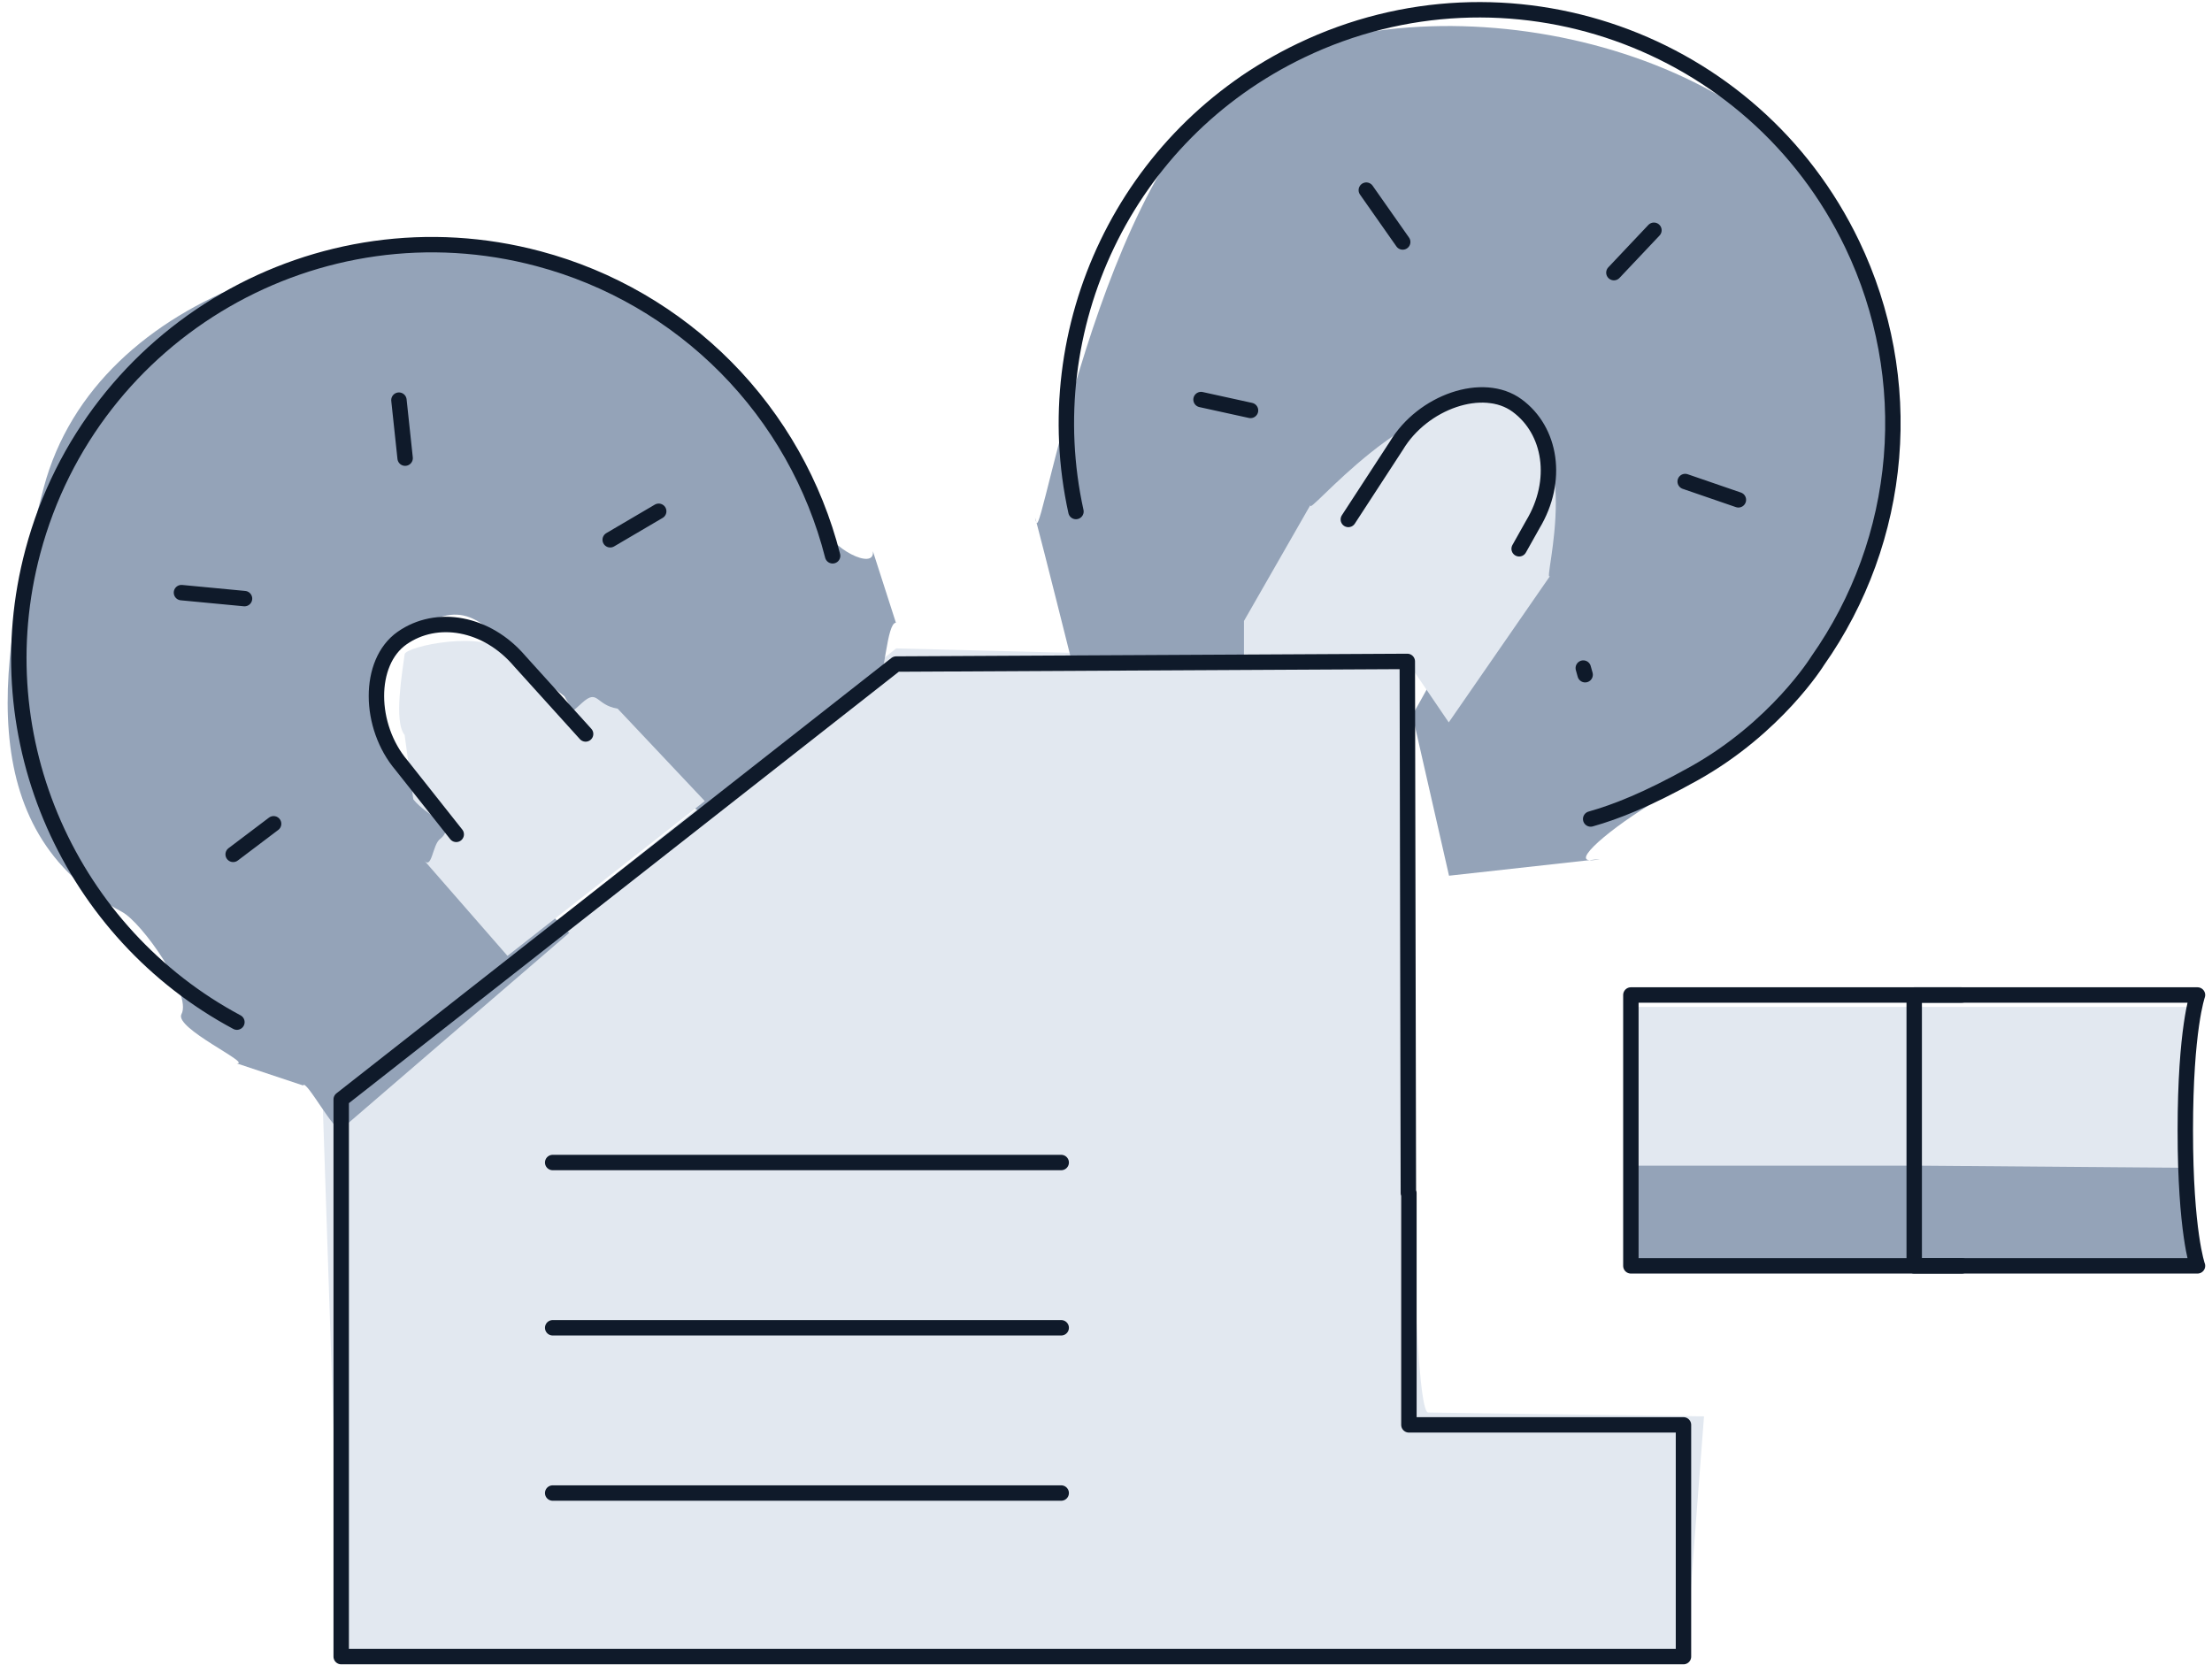
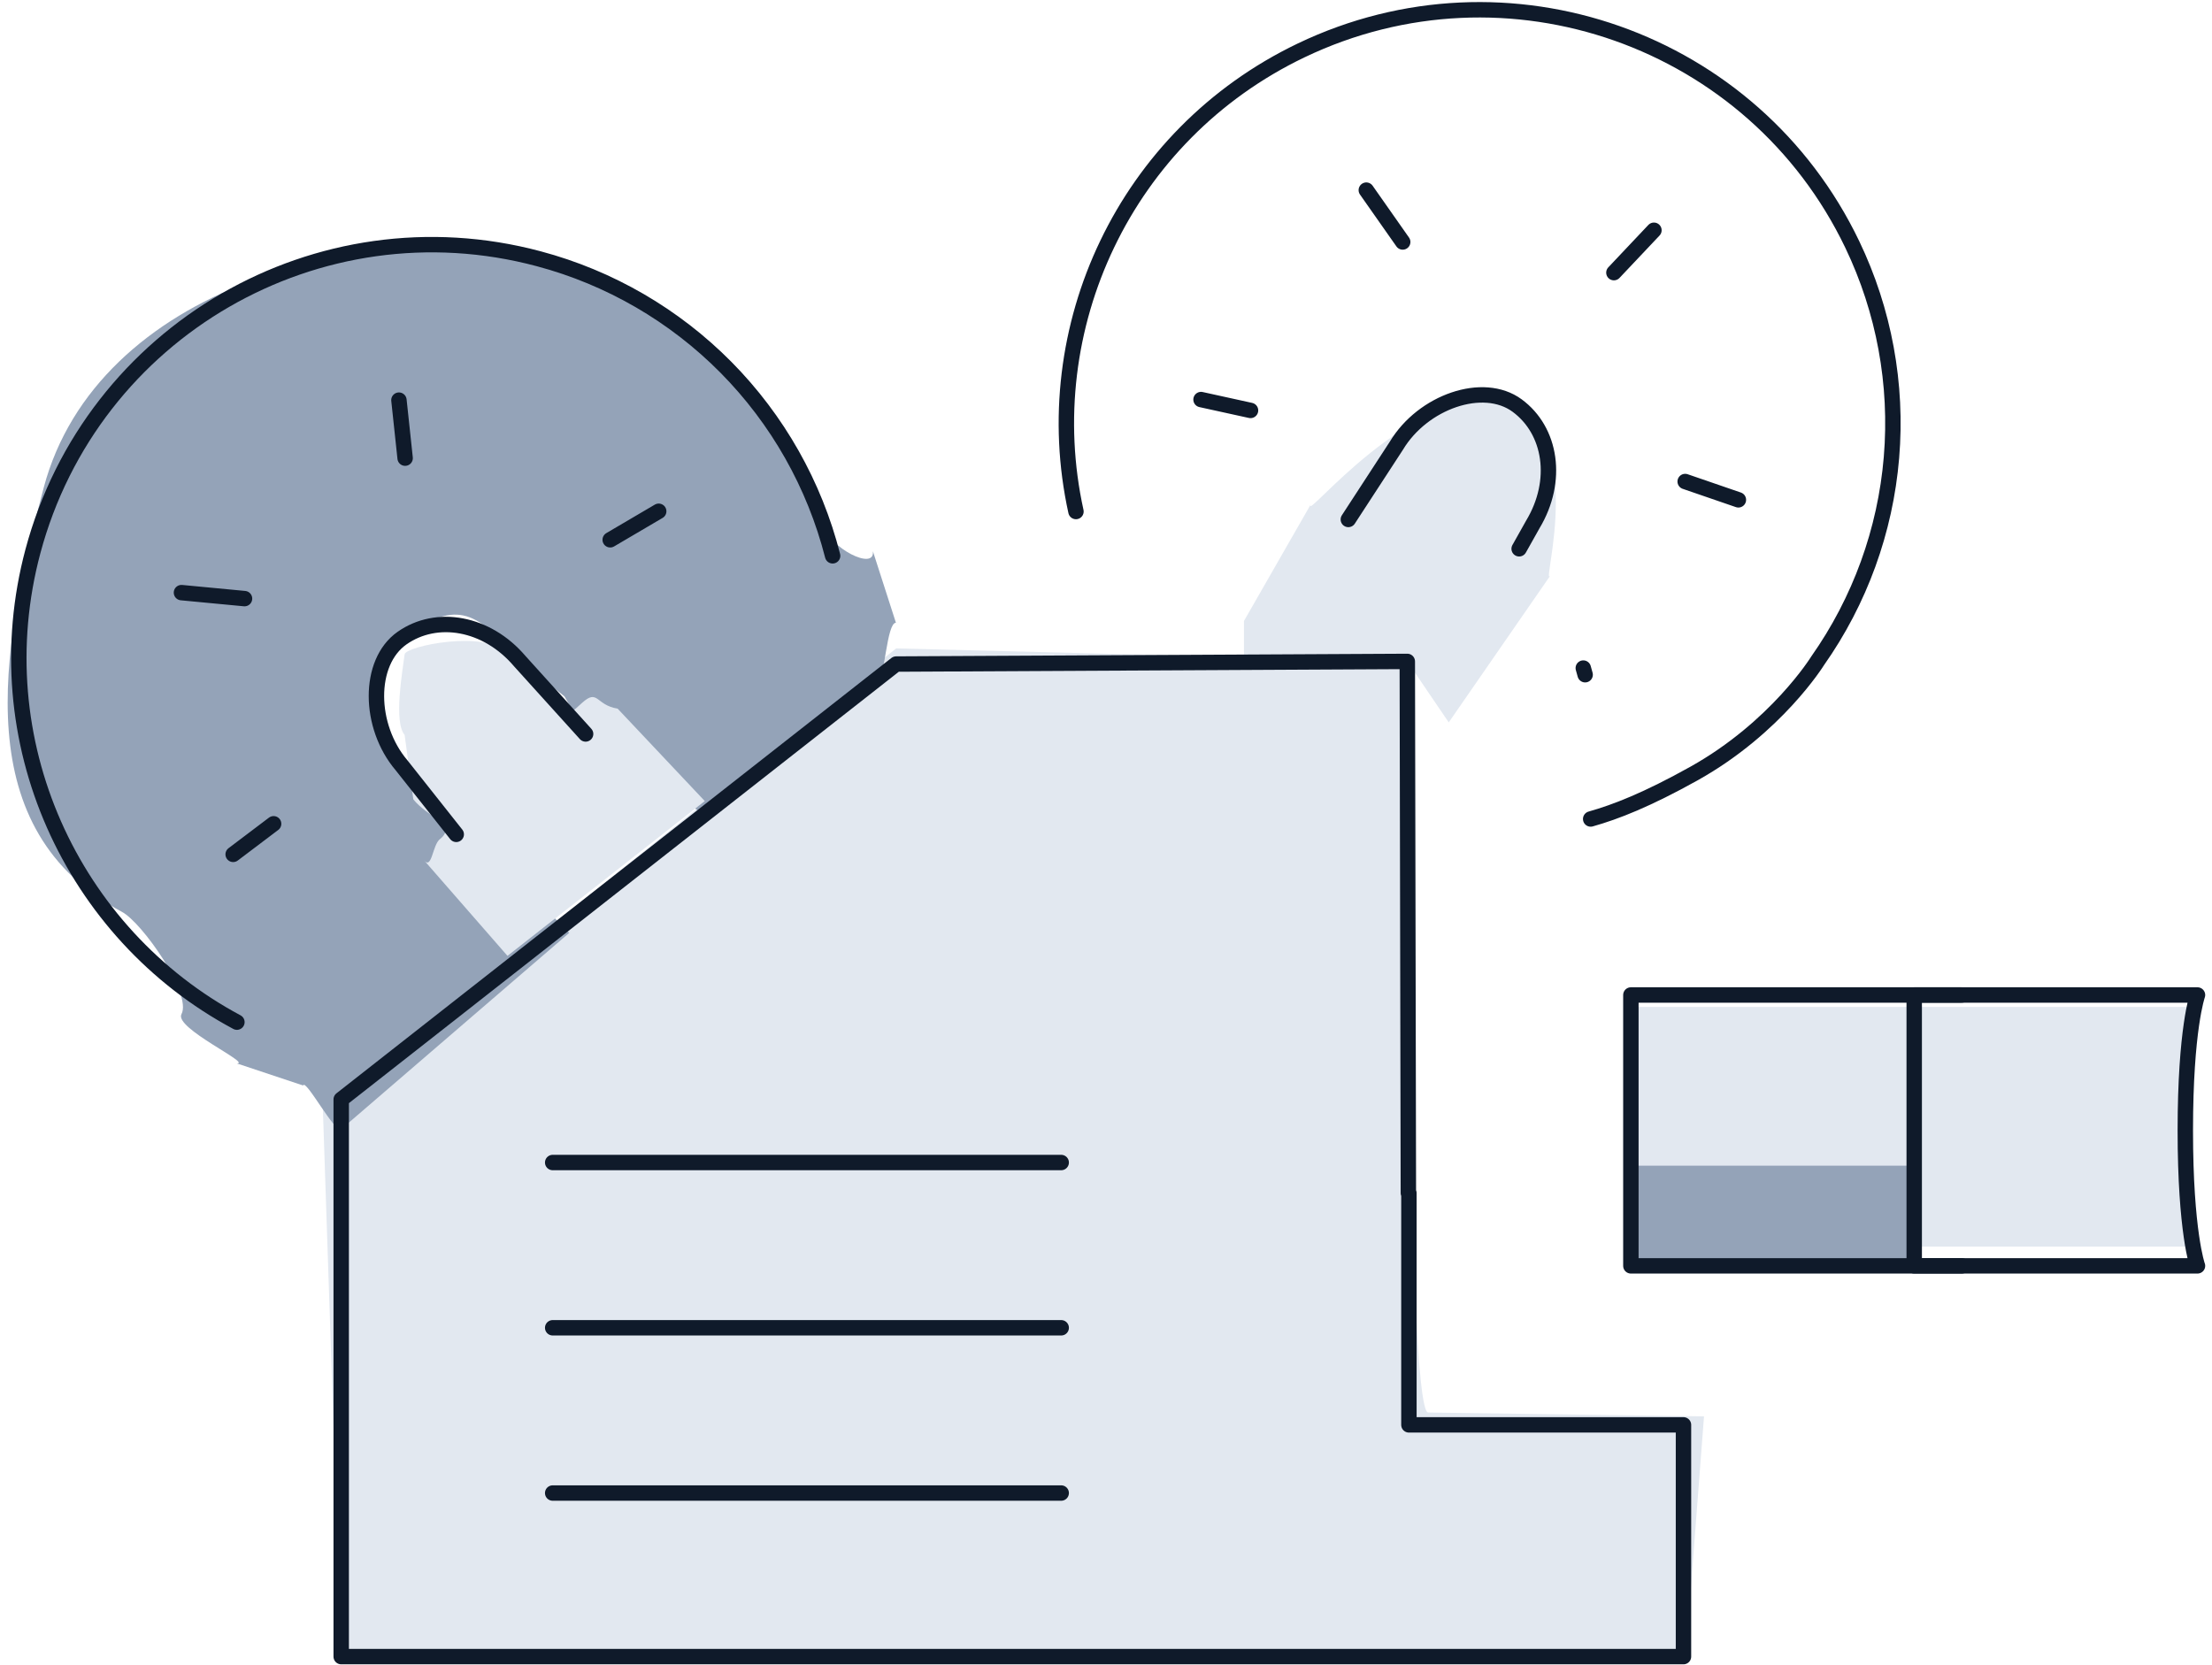
<svg xmlns="http://www.w3.org/2000/svg" width="287" height="216" viewBox="0 0 287 216" fill="none">
  <path d="M182.593 85.826L116.27 84.138L41.895 143.962L44.27 214.965L218.683 215.222L221.091 183.79L185.305 183.291C182.341 183.291 182.593 85.826 182.593 85.826V85.826ZM211.044 130.656H248.926V155.081H211.044V130.656Z" fill="#E2E8F0" />
  <path d="M211.028 151.259L211.601 164.259H248.363L248.926 151.259H211.028Z" fill="#94A3B8" />
-   <path d="M283.73 162.817C283.631 159.519 283.581 156.22 283.58 152.921C283.58 143.303 283.928 136.033 284.378 130.656H248.925V161.761H283.687L283.73 162.817V162.817ZM278.733 158.898L278.653 157.987L278.733 158.898Z" fill="#E2E8F0" />
-   <path d="M248.925 151.259L248.363 164.26H285.118C284.904 162.292 283.617 151.538 283.617 151.538L248.925 151.259ZM134.369 67.524C134.385 67.615 134.45 67.684 134.476 67.765C134.305 67.159 134.246 66.988 134.369 67.529V67.524ZM169.678 67.24V67.309V67.24ZM207.581 111.469L206.256 111.613C206.299 111.613 206.337 111.635 206.38 111.635C206.783 111.625 207.184 111.57 207.575 111.469H207.581Z" fill="#94A3B8" />
-   <path d="M240.214 29.878C228.72 5.882 187.728 -3.163 163.711 8.332C143.392 18.067 135.216 70.504 134.471 67.765C135.168 70.317 139.109 86.046 139.109 86.046L166.681 86.69L181.247 61.224C183.863 56.876 193.406 51.601 196.355 53.772C203.072 58.71 183.252 92.78 183.252 92.78L188.007 113.634L206.256 111.613C203.973 111.56 210.084 106.563 216.389 103.046C225.626 97.878 233.582 89.445 239.308 80.079C248.566 64.95 247.741 45.597 240.214 29.878V29.878Z" fill="#94A3B8" />
+   <path d="M283.73 162.817C283.58 143.303 283.928 136.033 284.378 130.656H248.925V161.761H283.687L283.73 162.817V162.817ZM278.733 158.898L278.653 157.987L278.733 158.898Z" fill="#E2E8F0" />
  <path d="M199.362 76.032C199.282 76.069 199.201 76.096 199.115 76.128L199.362 76.032ZM113.868 88.721C114.807 87.987 115.048 80.814 116.243 80.808L113.257 71.528C113.552 74.144 107.585 71.062 106.851 68.194C102.53 51.285 89.663 38.949 72.824 34.451C47.112 27.573 12.554 37.517 5.686 63.224C-0.125 84.99 -4.001 107.732 15.84 118.336C18.451 119.735 24.944 128.989 23.544 131.6C22.579 133.406 32.653 137.995 30.739 137.995L39.327 140.853C39.665 139.925 43.477 147.147 44.276 146.52L73.853 121.054L56.864 103.722L54.199 101.953C50.902 98.087 48.179 96.42 48.838 91.214C49.358 87.102 49.165 84.915 52.162 82.803C58.992 78.015 61.469 78.766 67.441 85.794L73.231 90.356C73.322 90.448 75.912 95.144 75.981 95.24L91.357 105.716L113.868 88.721V88.721Z" fill="#94A3B8" />
  <path d="M80.136 91.954C77.257 91.493 77.617 89.317 75.51 91.214C73.317 93.209 73.891 92.924 71.907 90.732L65.474 84.663C62.975 81.72 52.634 83.848 52.5 84.904C52.221 87.097 51.052 93.664 52.5 95.369L53.626 103.722C55.459 106.049 59.405 107.046 57.084 108.879C56.092 109.657 56.049 112.938 54.993 111.603L65.844 124.035L91.443 103.947L80.136 91.954V91.954ZM182.593 85.826L187.97 93.739L201.088 74.777V74.75C200.059 75.908 206.257 55.617 194.859 52.555C183.466 49.489 169.142 67.797 170.053 65.476L161.4 80.578V85.826C162.864 85.843 182.587 84.4 182.593 85.826V85.826Z" fill="#E2E8F0" />
  <path d="M71.709 150.851H137.688ZM71.709 172.296H137.688ZM71.709 193.74H137.688ZM71.709 150.851H137.688ZM71.709 172.296H137.688ZM71.709 193.74H137.688Z" fill="#E2E8F0" />
  <path d="M197.105 71.212L198.874 68.06C202.295 62.377 201.255 55.868 196.842 52.625C192.43 49.382 184.598 52.143 181.183 57.825L174.942 67.406M214.593 29.878L209.398 35.378M177.274 24.672L181.997 31.4M205.426 86.69L205.667 87.553M155.83 51.848L162.252 53.258M225.551 64.859L218.646 62.484M71.709 150.851H137.688M71.709 172.296H137.688M71.709 193.74H137.688M71.709 150.851H137.688M71.709 172.296H137.688M71.709 193.74H137.688M182.802 184.894V154.819H182.732L182.593 85.826L116.27 86.169L44.27 142.66V214.965H218.426V184.894H182.802ZM285.118 164.259H248.363V129.112H285.118C285.118 129.112 283.537 133.519 283.537 146.686C283.537 159.853 285.113 164.259 285.113 164.259H285.118Z" stroke="#0F1A2A" stroke-width="2" stroke-miterlimit="10" stroke-linecap="round" stroke-linejoin="round" />
  <path d="M254.539 164.259H211.601V129.112H254.539M30.739 132.634C9.278 121.161 -2.28 96.061 4.271 71.534C11.916 42.927 41.3 25.932 69.902 33.577C79.11 36.032 87.498 40.898 94.2 47.673C100.902 54.449 105.676 62.889 108.03 72.123" stroke="#0F1A2A" stroke-width="2" stroke-miterlimit="10" stroke-linecap="round" stroke-linejoin="round" />
  <path d="M75.981 95.24L67.441 85.794C63.142 80.744 56.639 79.656 52.162 82.803C47.685 85.95 47.803 94.254 52.098 99.304L59.196 108.268M51.76 51.923L52.564 59.45M23.544 76.9L31.726 77.677M30.251 110.863L35.5 106.896M85.465 66.344L79.171 70.043M206.385 106.274C209.666 105.346 213.692 103.775 219.788 100.376C230.478 94.404 235.823 85.762 235.823 85.762C241.31 77.97 244.621 68.857 245.413 59.36C246.206 49.863 244.452 40.326 240.332 31.733C227.54 5.034 195.524 -6.251 168.82 6.541C145.928 17.51 134.369 42.611 139.602 66.376" stroke="#0F1A2A" stroke-width="2" stroke-miterlimit="10" stroke-linecap="round" stroke-linejoin="round" />
</svg>